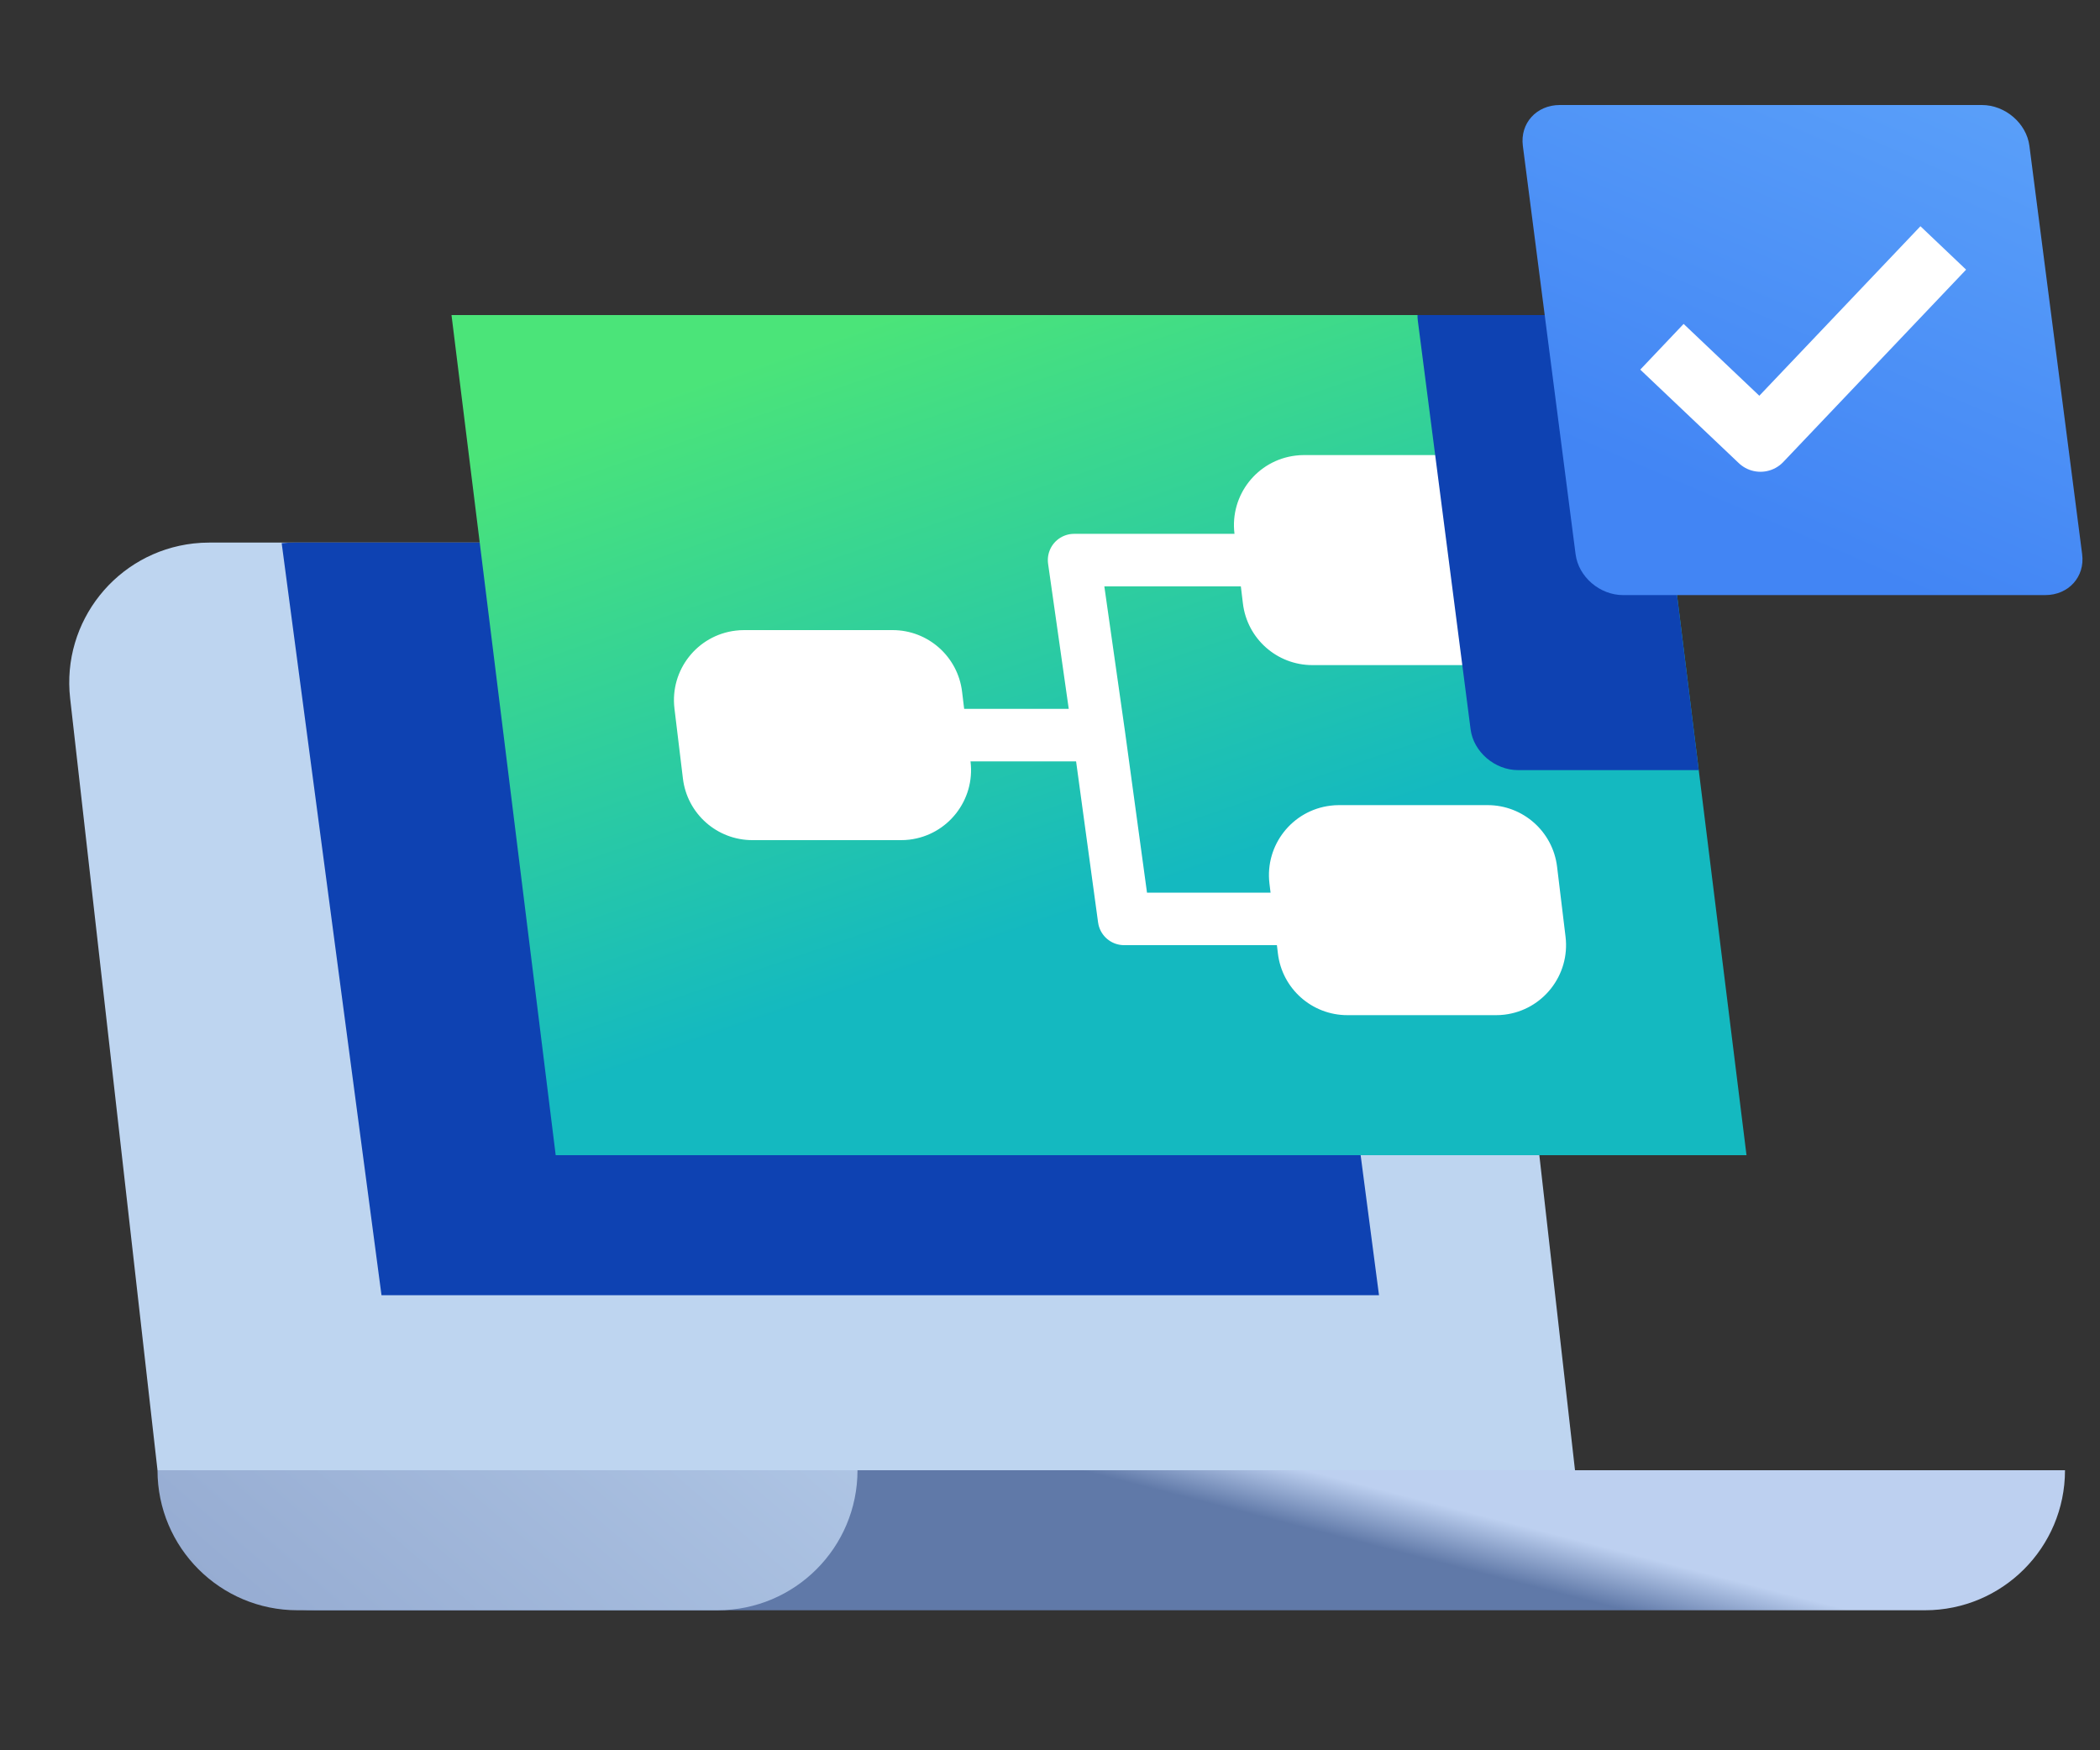
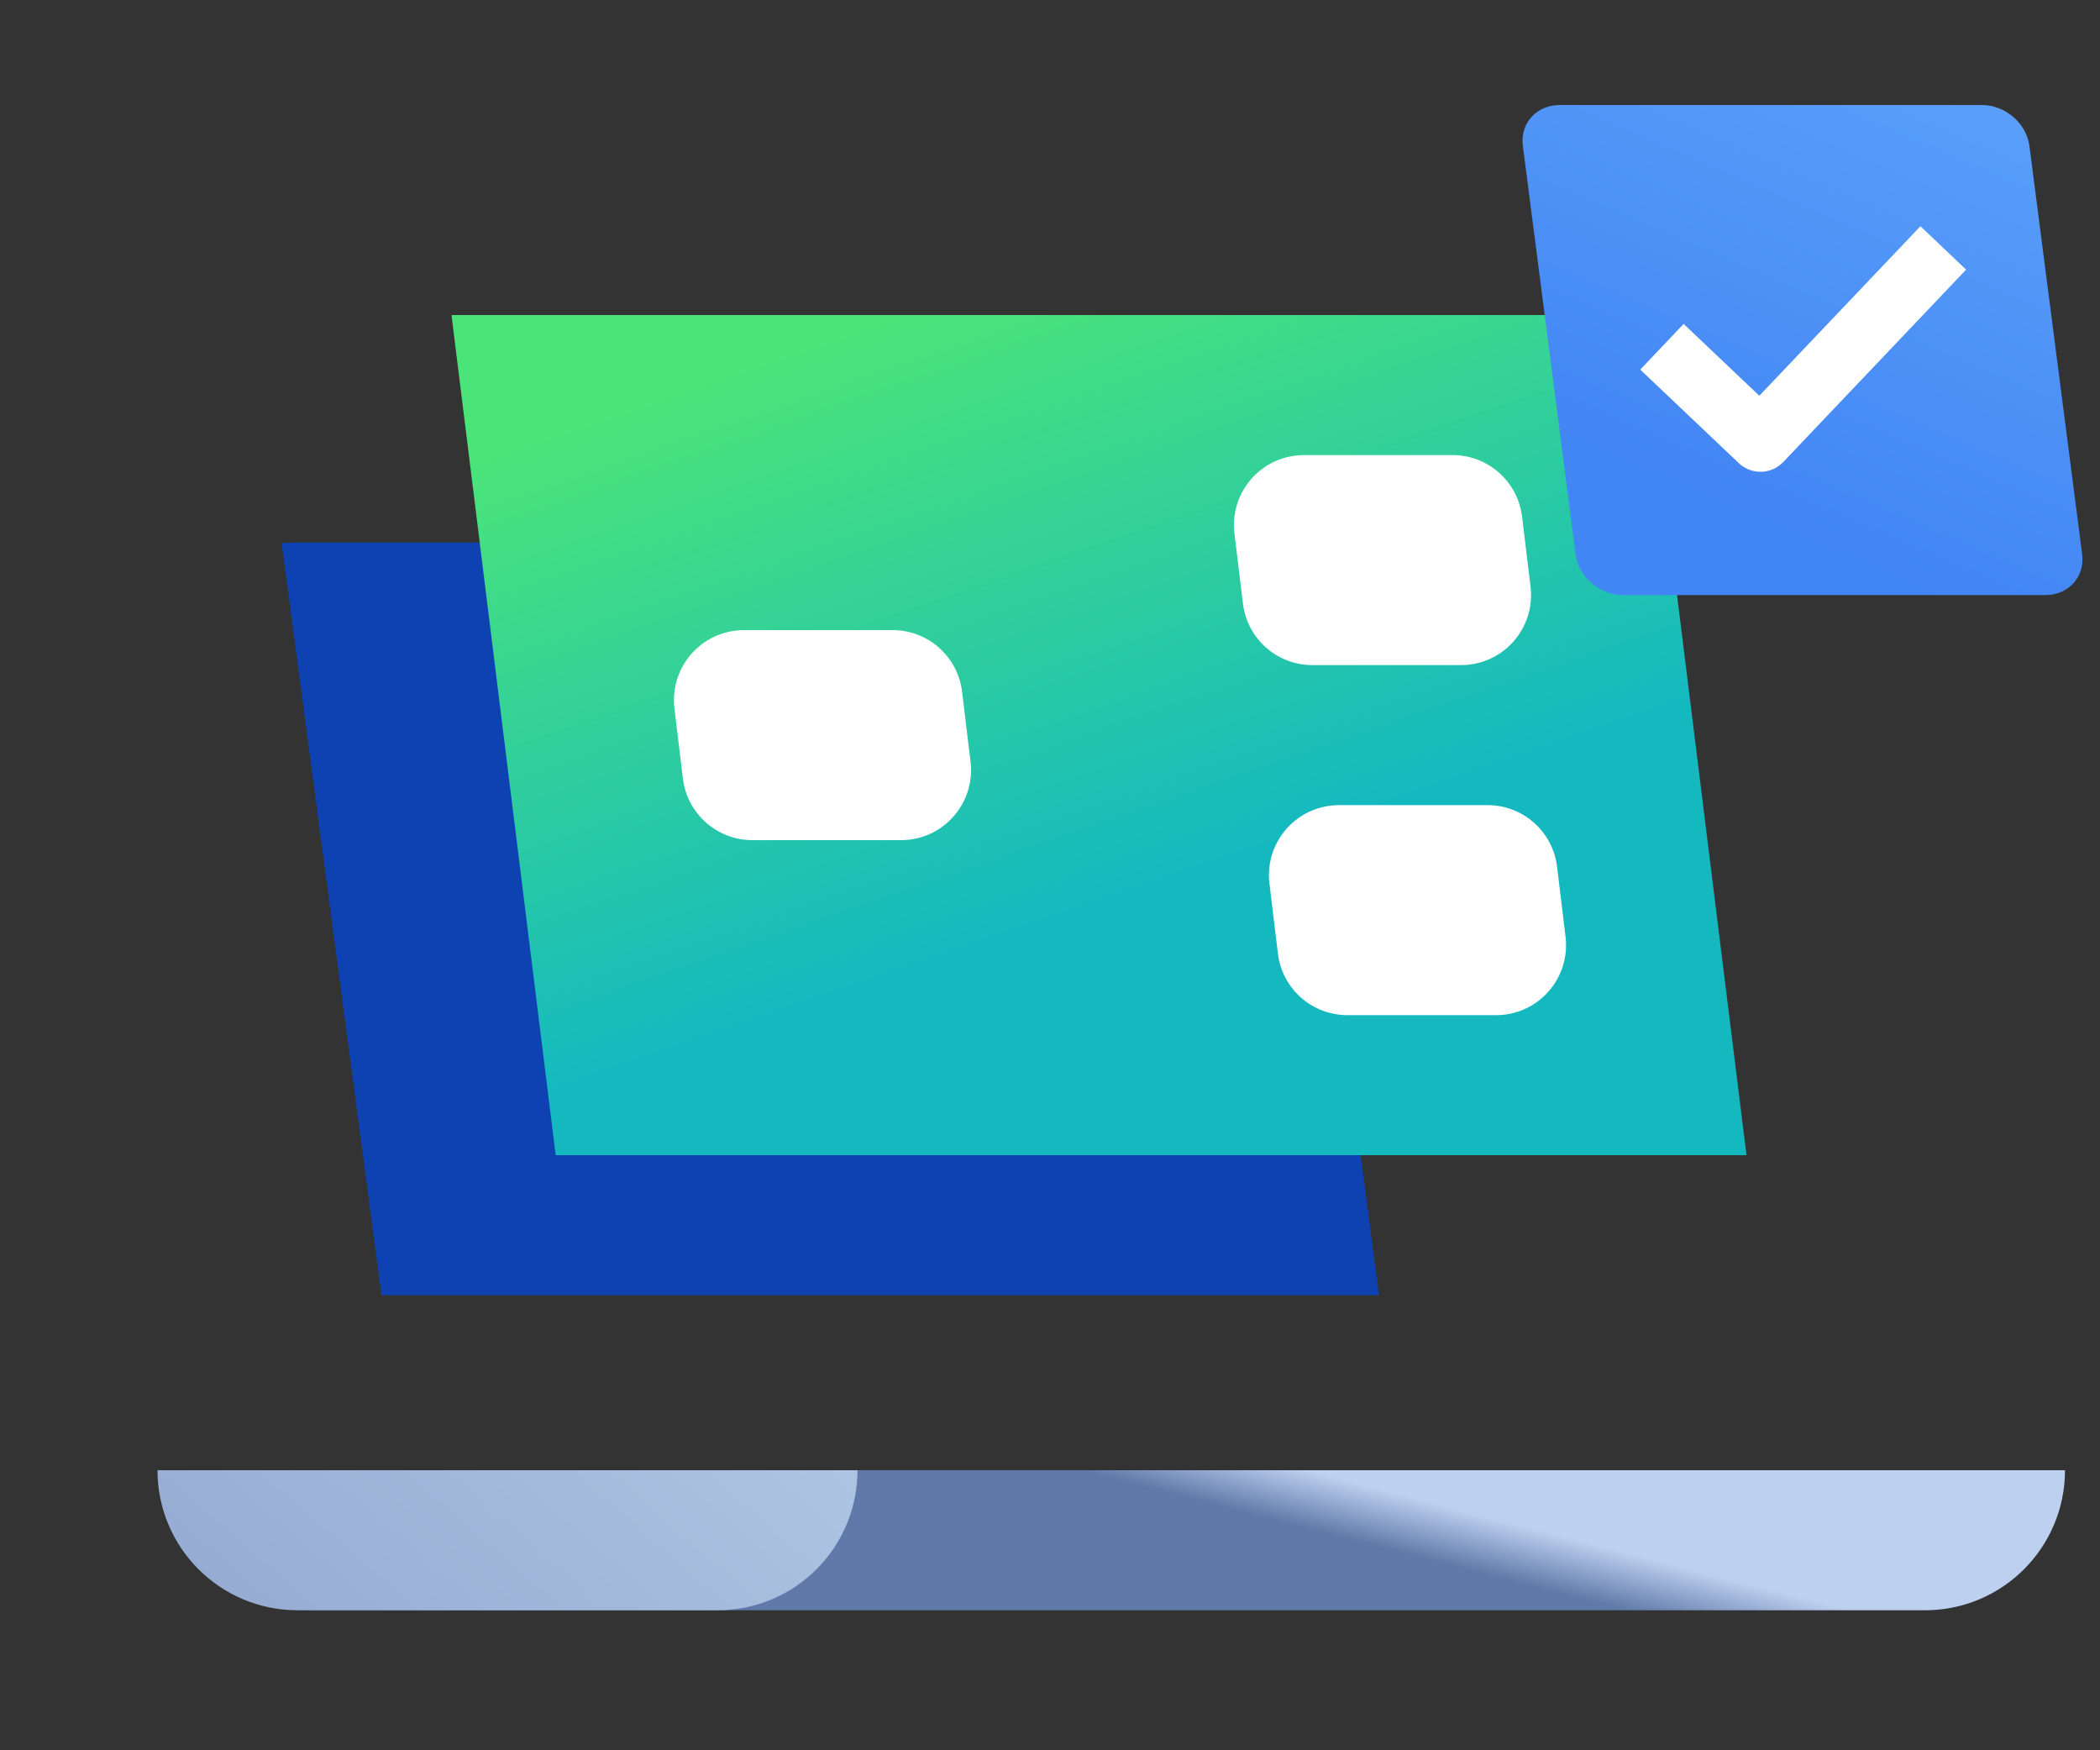
<svg xmlns="http://www.w3.org/2000/svg" width="60" height="50" viewBox="0 0 60 50">
  <rect x="0" y="0" width="60" height="50" fill="#333333" stroke="none" />
  <defs>
    <linearGradient id="5hlvbycbaa" x1="73.684%" x2="62.709%" y1="48.376%" y2="51.526%">
      <stop offset="0%" stop-color="#BDD0F0" />
      <stop offset="100%" stop-color="#6079A8" />
    </linearGradient>
    <linearGradient id="mvk2qw3bmb" x1="0%" x2="179.653%" y1="52%" y2="10.24%">
      <stop offset="0%" stop-color="#96ACD2" />
      <stop offset="100%" stop-color="#BED5F0" />
    </linearGradient>
    <linearGradient id="szayabdl1c" x1="21.23%" x2="54.032%" y1="6.378%" y2="68.342%">
      <stop offset="0%" stop-color="#4BE479" />
      <stop offset="100%" stop-color="#14B9C0" />
    </linearGradient>
    <linearGradient id="7kwizavvmd" x1="86.926%" x2="0%" y1="-110.027%" y2="64.862%">
      <stop offset="0%" stop-color="#72BAFF" />
      <stop offset="100%" stop-color="#4285F4" />
    </linearGradient>
  </defs>
  <g fill="none" fill-rule="evenodd">
    <g>
      <g>
        <g transform="translate(-128 -1406) translate(128 1056) translate(0 350)">
          <rect width="60" height="50" opacity=".1" rx="5" />
          <g>
            <g>
-               <path fill="#BED5F0" d="M4.478 0h32.45c2.034 0 3.745 1.528 3.974 3.55L43.5 26.5H3L.504 4.45C.255 2.255 1.834.274 4.028.025c.15-.017.3-.025.45-.025z" transform="translate(1.5 3) translate(0 12.5)" />
              <g>
                <path fill="url(#5hlvbycbaa)" d="M.5 0h54c0 2.21-1.79 4-4 4h-46c-2.21 0-4-1.79-4-4z" transform="translate(1.5 3) translate(0 12.5) translate(3 26.5)" />
-                 <path fill="url(#mvk2qw3bmb)" d="M0 0h20c0 2.21-1.79 4-4 4H4C1.79 4 0 2.21 0 0z" transform="translate(1.5 3) translate(0 12.5) translate(3 26.5)" />
+                 <path fill="url(#mvk2qw3bmb)" d="M0 0h20c0 2.21-1.79 4-4 4H4C1.79 4 0 2.21 0 0" transform="translate(1.5 3) translate(0 12.5) translate(3 26.5)" />
              </g>
              <path fill="#0E42B2" d="M35.08 0l2.82 21.5H9.4L6.548.016l.165-.011C6.777.002 6.84 0 6.906 0H35.08z" transform="translate(1.5 3) translate(0 12.5)" />
            </g>
            <g>
              <path fill="url(#szayabdl1c)" d="M0 0L34.023 0 37 24 2.977 24z" transform="translate(1.5 3) translate(11.4 6)" />
-               <path stroke="#FFF" stroke-linejoin="round" stroke-width="1.5" d="M26.129 17.25L19.217 17.25 18.5 12 13.209 12 18.5 12 17.788 7 23.683 7" transform="translate(1.5 3) translate(11.4 6)" />
              <path fill="#FFF" d="M8.356 9h4.247c1.012 0 1.864.756 1.985 1.76l.242 2c.132 1.097-.65 2.094-1.746 2.226-.08.01-.16.014-.24.014H8.597c-1.012 0-1.864-.755-1.985-1.76l-.242-2c-.132-1.097.65-2.093 1.746-2.225.08-.01.16-.015.24-.015zM24.356 4h4.247c1.012 0 1.864.756 1.985 1.76l.242 2c.132 1.097-.65 2.094-1.746 2.226-.08.01-.16.014-.24.014h-4.247c-1.012 0-1.864-.755-1.985-1.76l-.242-2c-.132-1.097.65-2.093 1.746-2.225.08-.01.16-.015.24-.015z" transform="translate(1.5 3) translate(11.4 6)" />
-               <path fill="#0E42B2" d="M34.023 0l1.612 13h-5.161c-.666 0-1.274-.522-1.357-1.166L27.61.167C27.602.11 27.6.055 27.6 0h6.423z" transform="translate(1.5 3) translate(11.4 6)" />
              <path fill="#FFF" d="M25.356 14h4.247c1.012 0 1.864.756 1.985 1.76l.242 2c.132 1.097-.65 2.094-1.746 2.226-.08.01-.16.014-.24.014h-4.247c-1.012 0-1.864-.755-1.985-1.76l-.242-2c-.132-1.097.65-2.093 1.746-2.225.08-.01.16-.015.24-.015z" transform="translate(1.5 3) translate(11.4 6)" />
            </g>
            <g>
              <path fill="url(#7kwizavvmd)" d="M1.065 0h12.061c.666 0 1.274.522 1.357 1.167l1.507 11.666c.084.645-.389 1.167-1.055 1.167H2.874c-.666 0-1.274-.522-1.357-1.167L.01 1.167C-.074.522.399 0 1.065 0z" transform="translate(1.5 3) translate(42)" />
              <path stroke="#FFF" stroke-linejoin="round" stroke-width="1.8" d="M3.984 6.906L6.799 9.577 12.022 4.083" transform="translate(1.5 3) translate(42)" />
            </g>
          </g>
        </g>
      </g>
    </g>
  </g>
</svg>